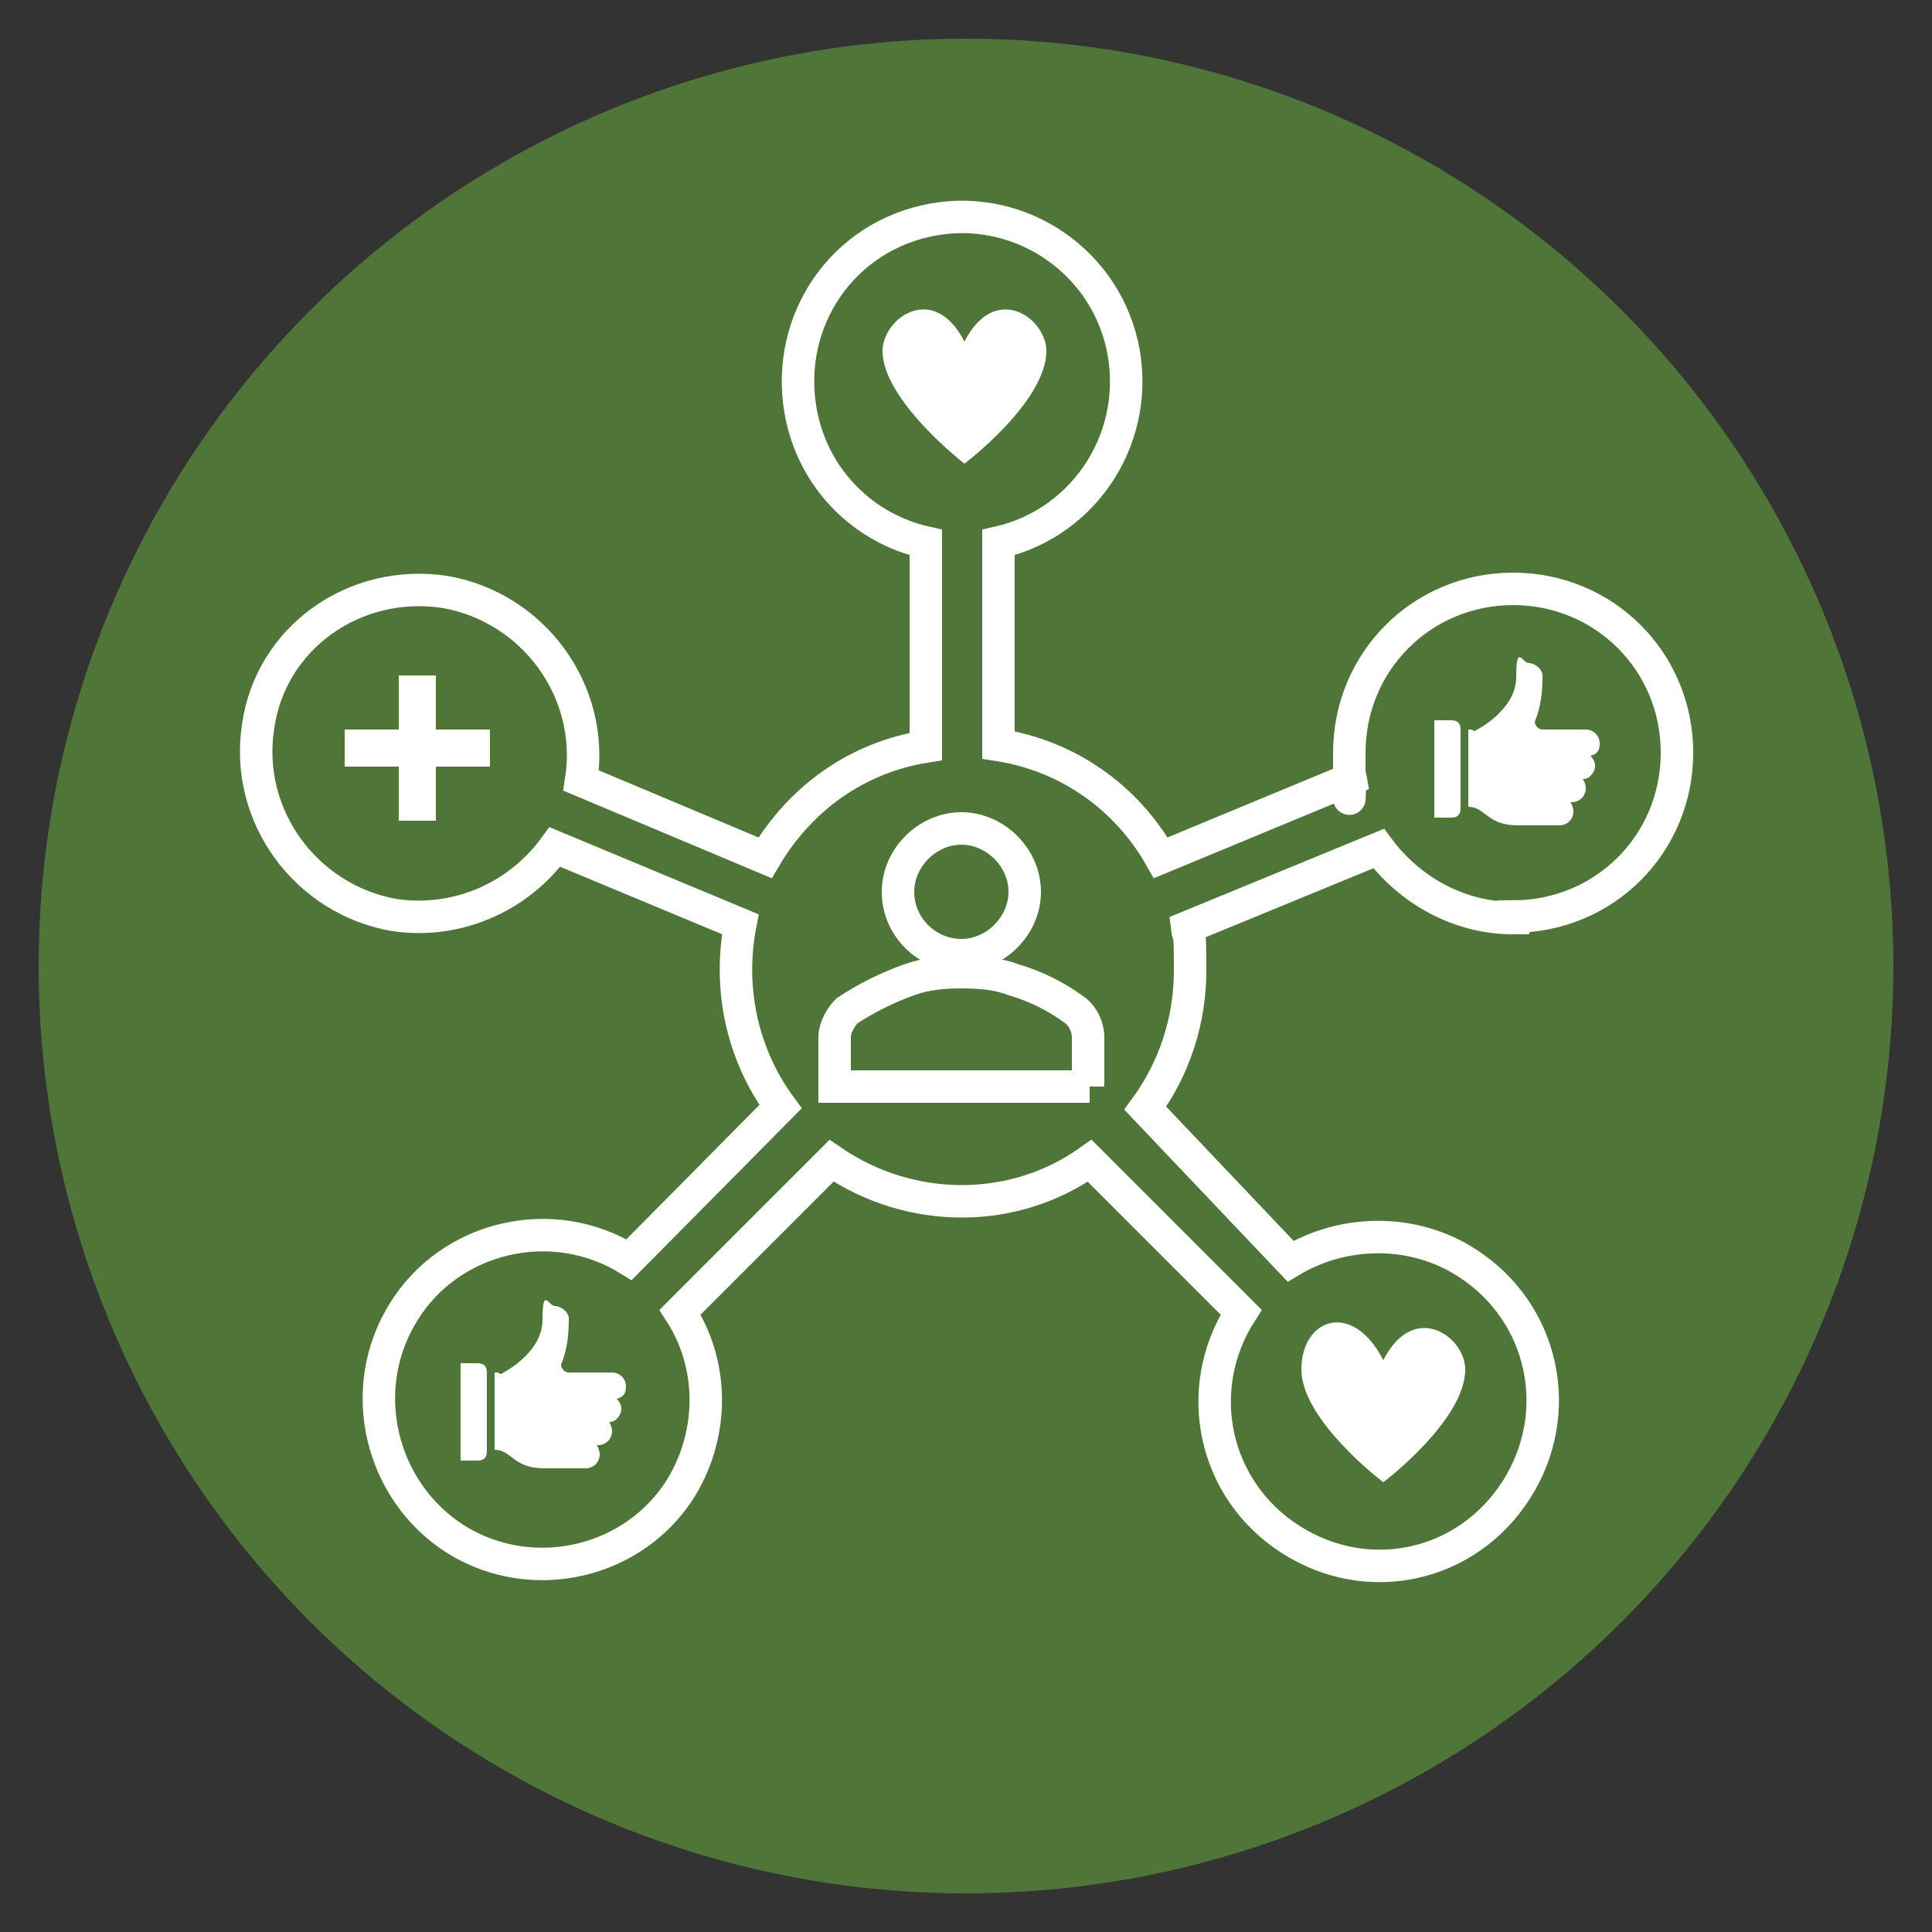
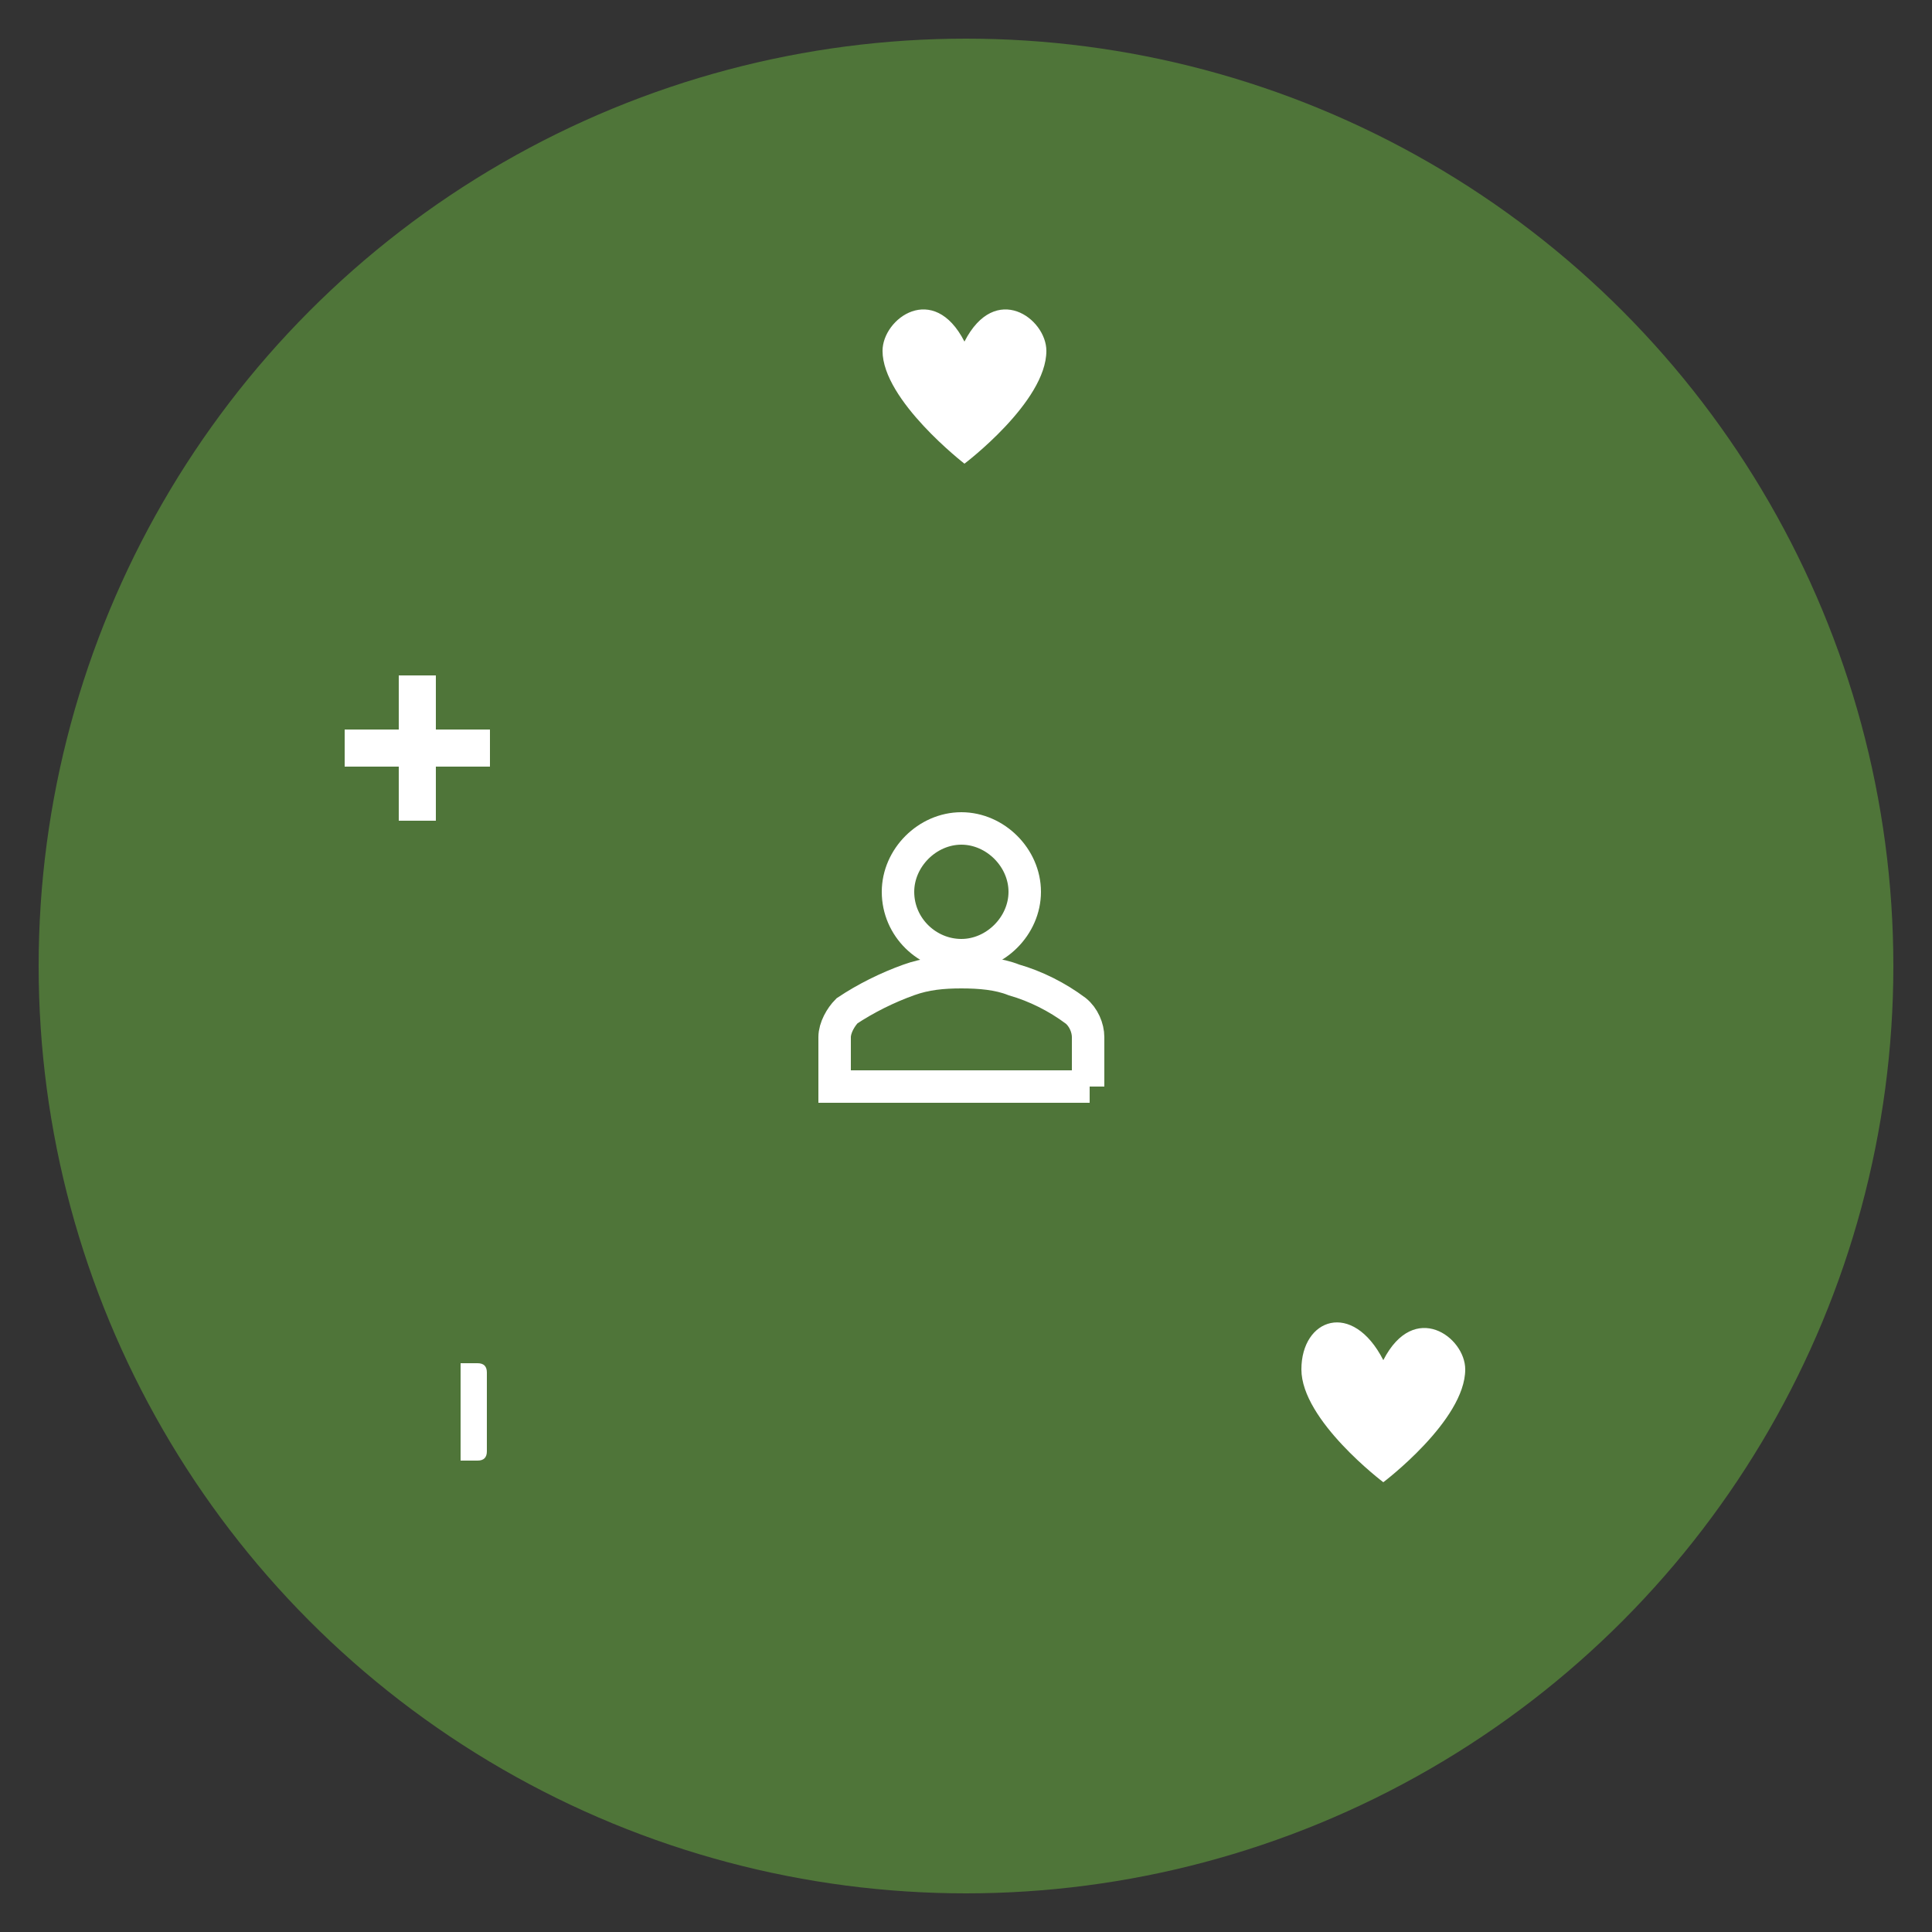
<svg xmlns="http://www.w3.org/2000/svg" width="125" height="125" version="1.1" viewBox="0 0 125 125">
  <rect x="0" y="0" width="125" height="125" fill="#333333" stroke="none" />
  <defs>
    <style>
      .cls-1 {
        fill: #fff;
      }

      .cls-1, .cls-2 {
        fill-rule: evenodd;
      }

      .cls-2 {
        fill: none;
        stroke: #fff;
        stroke-linecap: round;
        stroke-miterlimit: 10;
        stroke-width: 2.1px;
      }

      .cls-3 {
        fill: #4f7539;
      }
    </style>
  </defs>
  <g>
    <g id="Layer_1">
      <g>
        <circle class="cls-3" cx="62.5" cy="62.5" r="60" />
        <g>
          <path class="cls-1" d="M89.5,88c2-3.9,5.3-1.5,5.3.6,0,3.3-5.3,7.3-5.3,7.3,0,0-5.3-4-5.3-7.3s3.3-4.5,5.3-.6Z" />
          <path class="cls-2" d="M70.5,70.3h-16.5v-3.2c0-.6.4-1.3.8-1.7,1.2-.8,2.6-1.5,4-2,1.1-.4,2.2-.5,3.4-.5s2.4.1,3.4.5c1.4.4,2.8,1.1,4,2,.5.4.8,1.1.8,1.7v3.2Z" />
          <path class="cls-2" d="M58.1,57.7c0-2.2,1.9-4.1,4.1-4.1s4.1,1.9,4.1,4.1-1.9,4.1-4.1,4.1-4.1-1.8-4.1-4.1Z" />
          <path class="cls-1" d="M57.1,22.7c0-2.1,3.3-4.5,5.3-.6,2-3.9,5.3-1.5,5.3.6,0,3.3-5.3,7.3-5.3,7.3,0,0-5.3-4.1-5.3-7.3Z" />
          <polygon class="cls-1" points="31.7 49.6 28.2 49.6 28.2 53.1 25.8 53.1 25.8 49.6 22.3 49.6 22.3 47.2 25.8 47.2 25.8 43.7 28.2 43.7 28.2 47.2 31.7 47.2 31.7 49.6" />
          <g>
-             <path class="cls-1" d="M92.8,46.6h1.1c.4,0,.6.2.6.6v5.1c0,.4-.2.6-.6.6h-1.1v-6.3Z" />
-             <path class="cls-1" d="M95.4,47.3s2.7-1.3,2.7-3.5.4-.9.8-.9.9.4.9.8h0c0,1.1-.1,2-.5,3,0,.2.2.5.5.5h2.8c.5,0,.9.4.9.9s-.2.7-.6.8c.4.4.4.9,0,1.3-.1.1-.2.2-.5.2.1.1.2.4.2.6,0,.5-.4.9-.9.9h-.1c.1.1.2.4.2.6,0,.5-.4.9-.9.9h-2.7c-2,0-2.1-1.2-3.2-1.2v-5h.2Z" />
-           </g>
-           <path class="cls-2" d="M97.9,59.3c5.9,0,10.6-4.7,10.6-10.6s-4.7-10.6-10.6-10.6-10.6,4.7-10.6,10.6,0,1.1.1,1.7l-12.3,5.1c-2.2-3.9-6-6.6-10.5-7.3v-13.1c5.7-1.3,9.3-7,8-12.8-1.3-5.7-7-9.3-12.7-8-5.8,1.3-9.3,7-8,12.8.9,4,4,7.1,8,8v13.2c-4.4.7-8.1,3.3-10.4,7.2l-11.9-5c.9-5.8-3.1-11.2-8.8-12.2-5.9-.9-11.3,3-12.1,8.7-.9,5.8,3.1,11.2,8.8,12.2,4,.6,8-1.1,10.4-4.4l12,5c-.8,4.1.1,8.4,2.6,11.8l-9.8,9.9c-5-3.1-11.6-1.5-14.6,3.4-3.1,5-1.5,11.6,3.4,14.7,5,3.1,11.6,1.5,14.6-3.4,2.1-3.5,2.1-7.9-.1-11.3l9.8-9.8c5.1,3.5,11.8,3.5,16.7,0l9.8,9.8c-3.2,5-1.8,11.5,3.2,14.7,5,3.2,11.4,1.8,14.6-3.2,3.2-5,1.8-11.5-3.2-14.7-3.4-2.2-7.9-2.2-11.4-.1l-9.4-9.9c1.9-2.6,2.9-5.7,2.9-8.9s-.1-1.9-.2-2.8l12.4-5.1c2,2.7,5.2,4.5,8.7,4.5Z" />
+             </g>
          <g>
            <path class="cls-1" d="M29.8,88.2h1.1c.4,0,.6.2.6.6v5.1c0,.4-.2.6-.6.6h-1.1v-6.3Z" />
-             <path class="cls-1" d="M32.4,88.9s2.7-1.3,2.7-3.5.4-.9.8-.9.9.4.9.8h0c0,1.1-.1,2-.5,3,0,.2.2.5.5.5h2.8c.5,0,.9.4.9.9s-.2.7-.6.8c.4.4.4.9,0,1.3-.1.1-.2.2-.5.2.1.1.2.4.2.6,0,.5-.4.9-.9.9h-.1c.1.1.2.4.2.6,0,.5-.4.9-.9.9h-2.7c-2,0-2.1-1.2-3.2-1.2v-5h.2Z" />
          </g>
        </g>
      </g>
    </g>
  </g>
</svg>